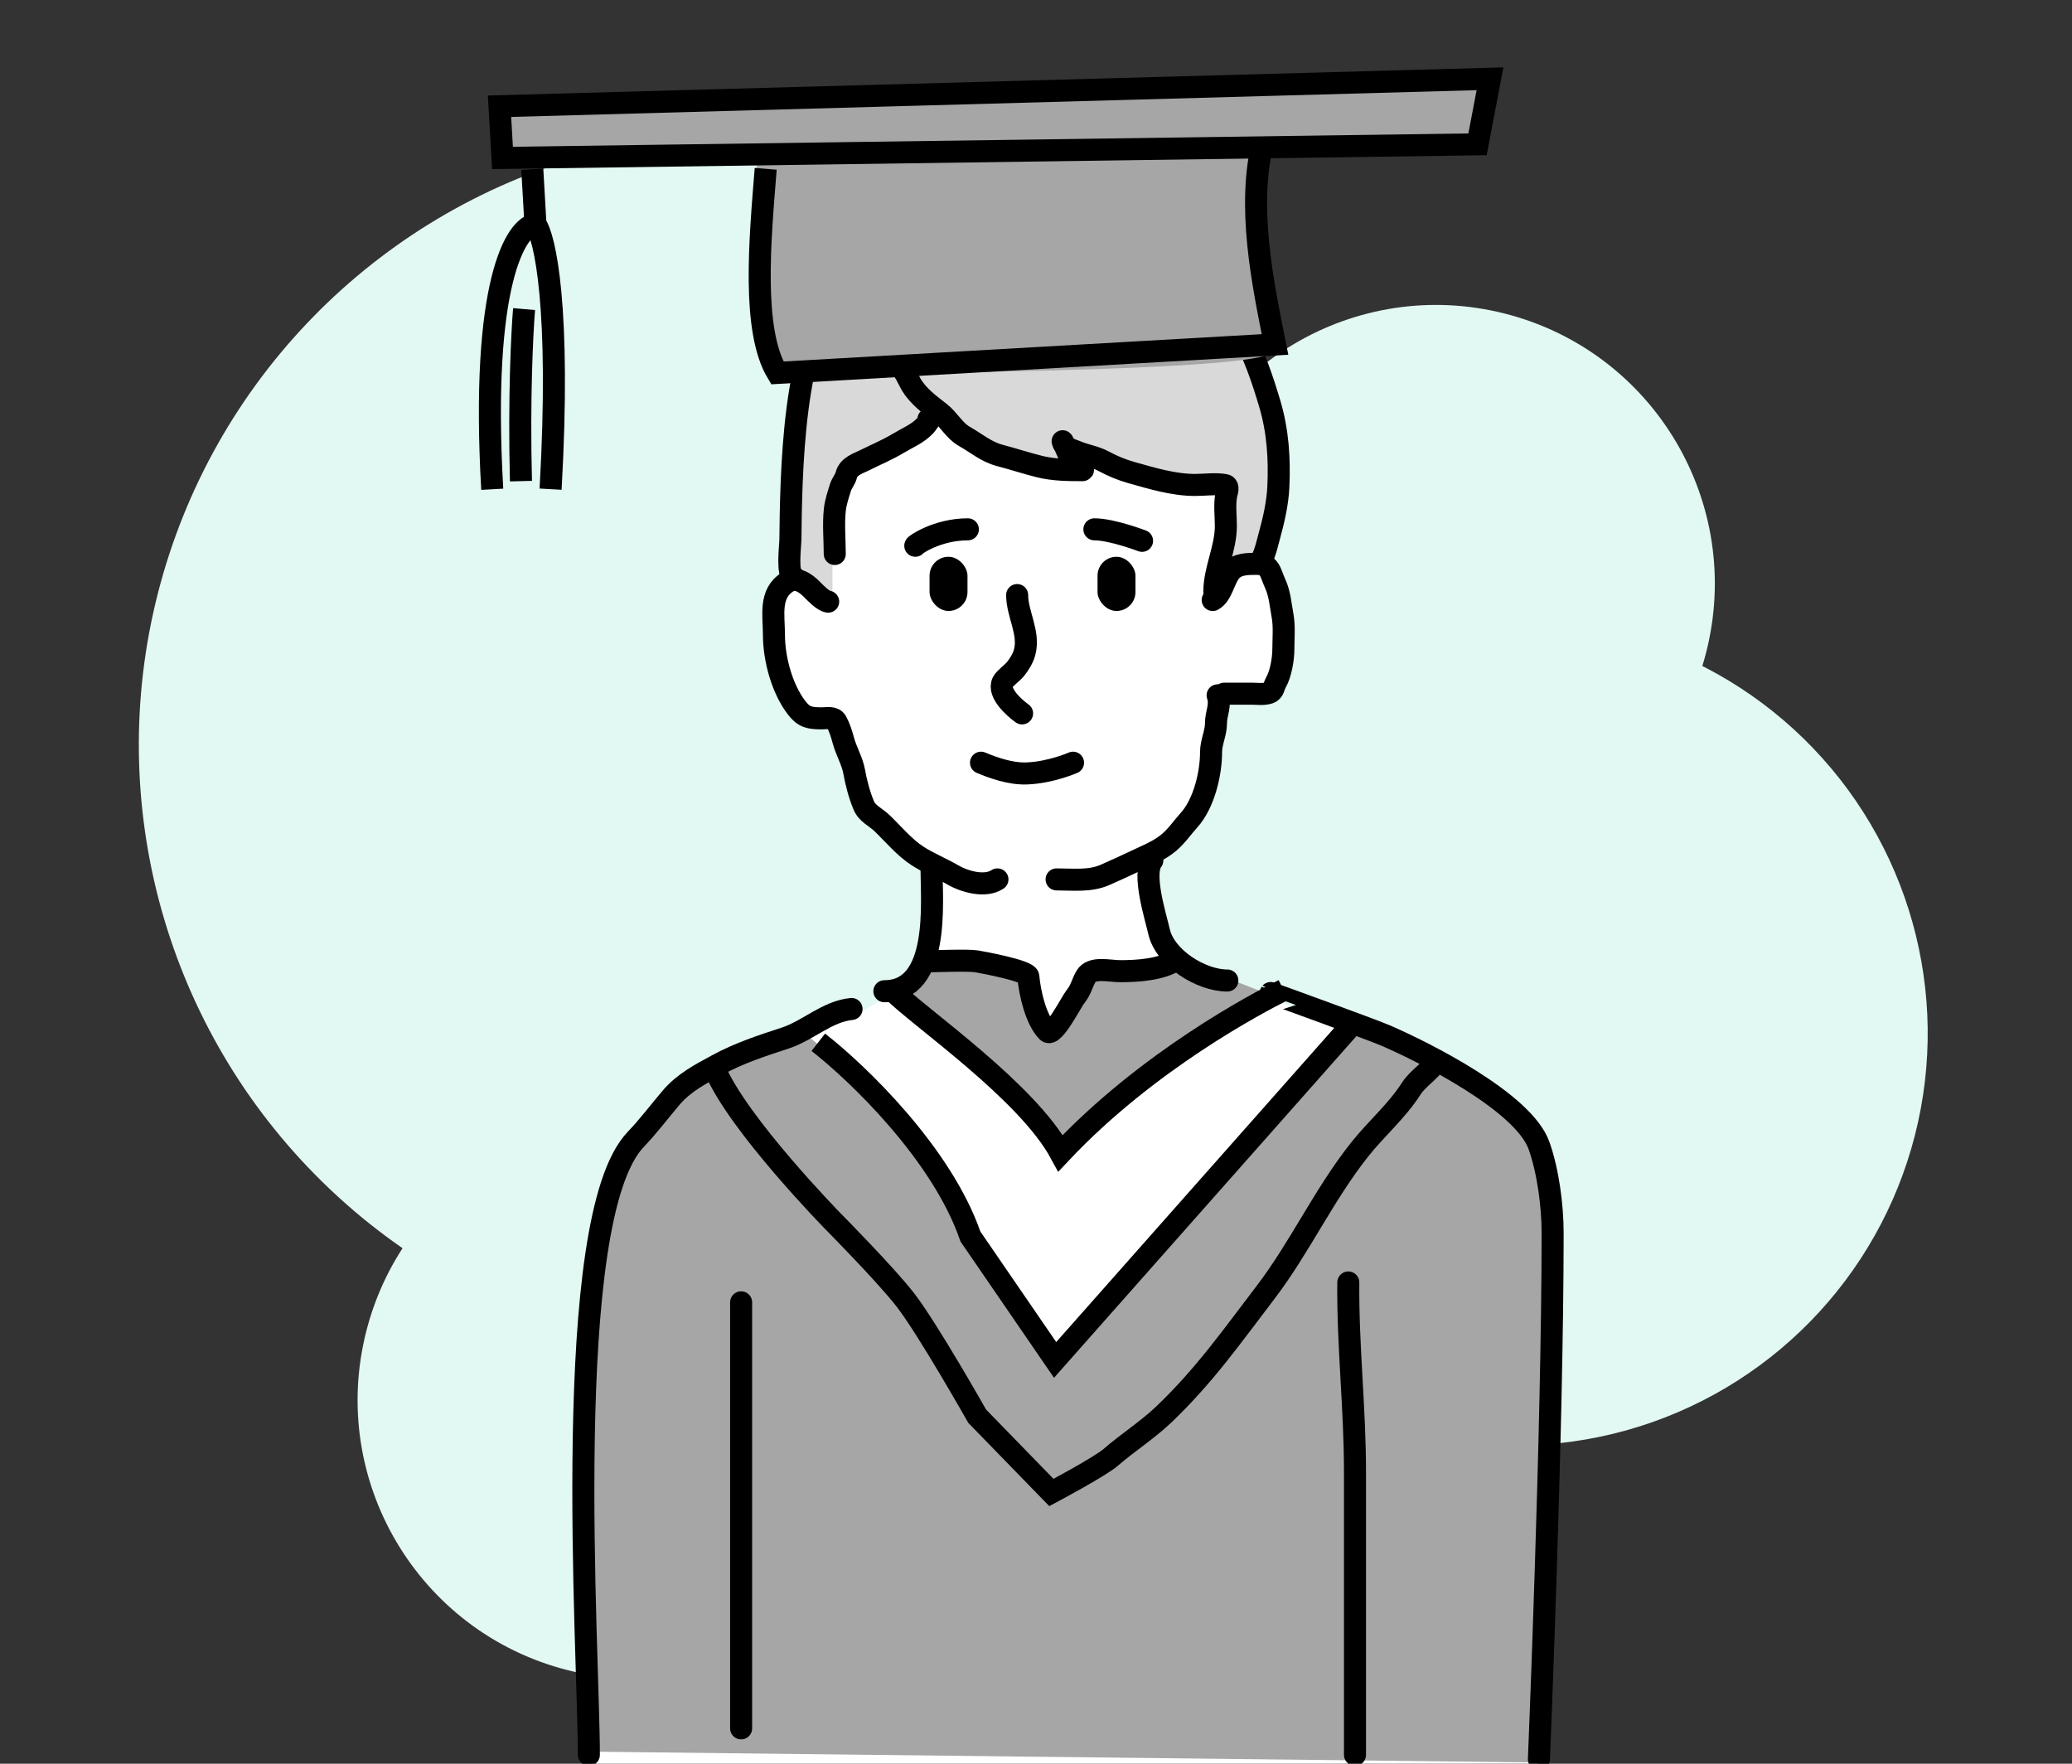
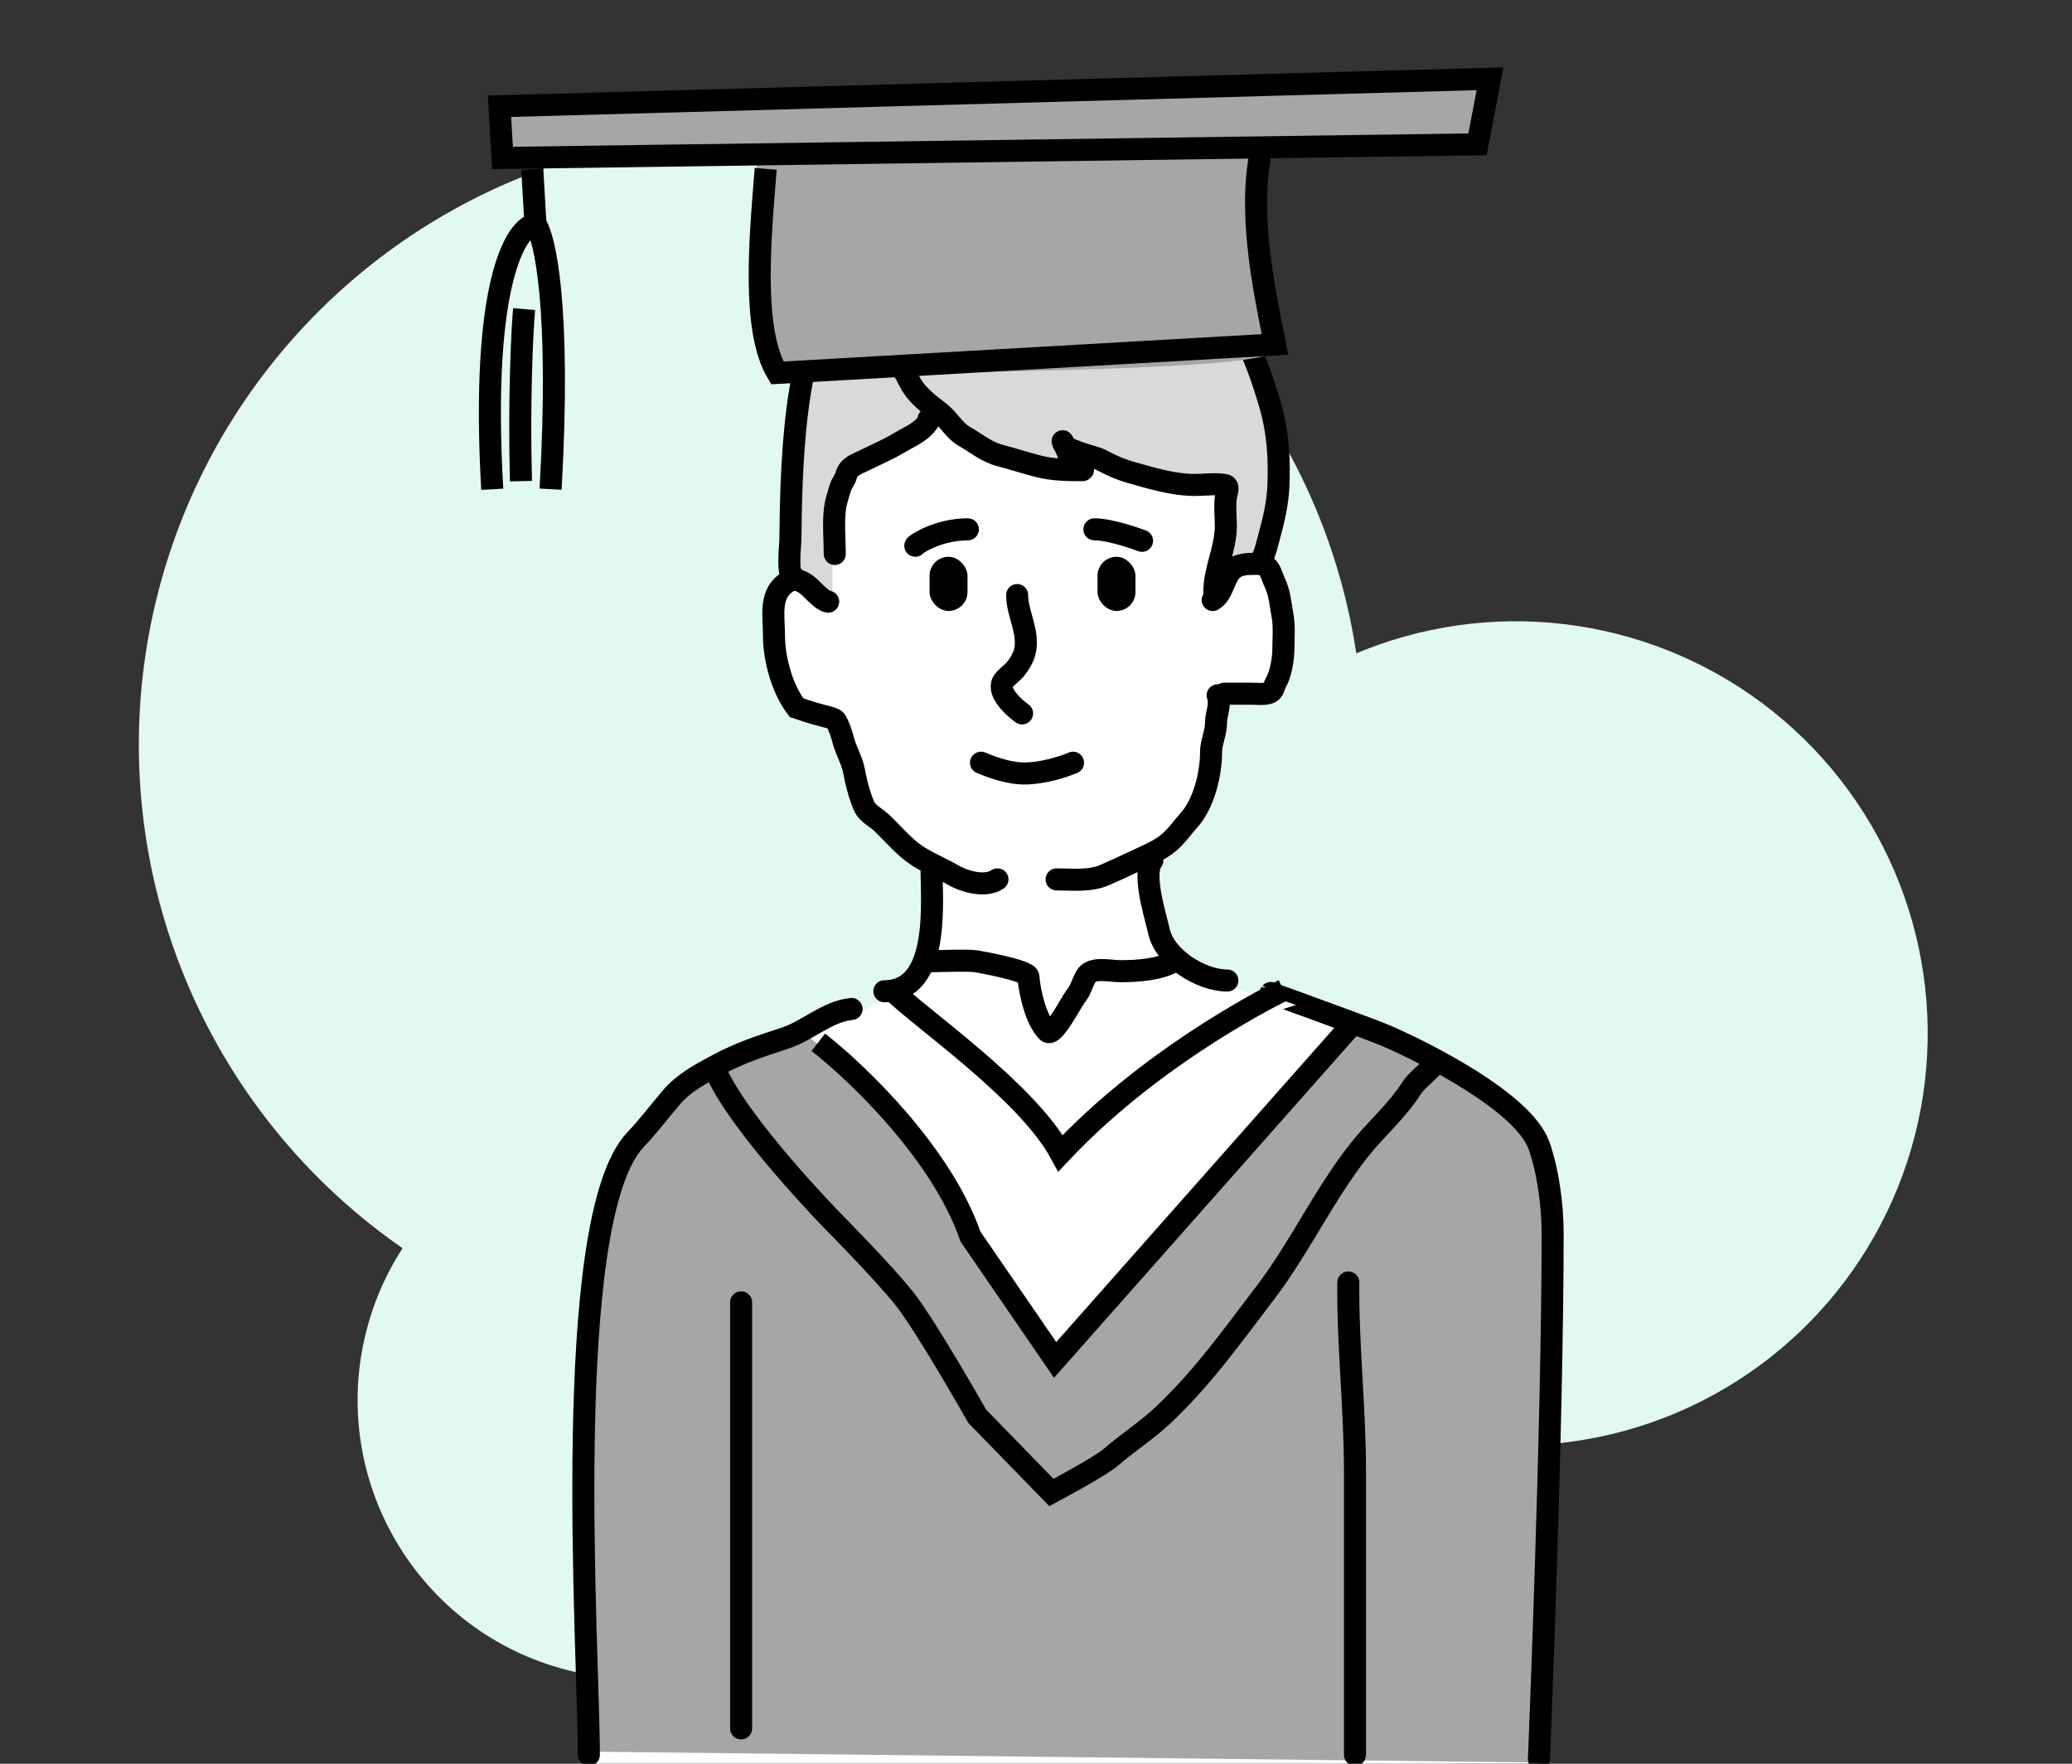
<svg xmlns="http://www.w3.org/2000/svg" width="188" height="160" viewBox="0 0 188 160" fill="none">
  <rect x="0" y="0" width="188" height="160" fill="#333333" stroke="none" />
  <ellipse cx="57.731" cy="127.011" rx="25.28" ry="25.28" transform="rotate(-165.667 57.731 127.011)" fill="#E2F8F2" />
-   <ellipse cx="130.308" cy="52.948" rx="25.28" ry="25.28" transform="rotate(-165.667 130.308 52.948)" fill="#E2F8F2" />
  <ellipse cx="68.142" cy="67.565" rx="55.544" ry="55.544" transform="rotate(-165.667 68.142 67.565)" fill="#E2F8F2" />
  <ellipse cx="137.523" cy="93.745" rx="37.385" ry="37.385" transform="rotate(-165.667 137.523 93.745)" fill="#E2F8F2" />
  <path d="M52.629 137.72L53.788 159.996H139.543L140.934 119.3V109.273L139.543 103.677L135.371 99.713L127.723 95.516L116.598 91.086L111.267 89.454L108.718 88.754L105.705 86.423L104.546 80.827V78.029L109.413 73.365L110.572 62.873L114.744 63.806L116.598 61.474V54.479L114.744 50.748L116.134 44.919L115.439 38.39L113.817 31.861L110.572 26.965L104.546 21.602L96.897 17.871H89.481L83.686 19.97L79.051 25.333L76.733 26.265L74.415 29.063L72.793 35.359L71.866 52.147L70.012 56.344L70.707 60.774L72.793 65.204L75.806 65.671L77.428 69.401L79.051 74.298L84.613 78.728V83.159L83.454 88.754L80.905 90.153L77.428 92.252L65.376 96.682L56.569 104.61L54.483 115.569L52.629 137.72Z" fill="white" />
-   <path d="M83.982 87.115L81.021 89.582C85.627 93.695 95.135 102.414 96.32 104.388C103.426 96.886 112.441 92.05 116.06 90.569L107.177 87.115L99.281 88.102L94.839 93.037L93.359 88.595L83.982 87.115Z" fill="#A6A6A6" />
  <path d="M78.954 98.693L73.032 93.758C69.906 94.909 63.26 97.508 61.681 98.693C51.811 103.431 51.975 140.806 53.291 158.902L139.657 159.889L140.644 127.81V108.07L138.67 102.148L132.254 97.212L122.877 92.771L95.734 123.369L90.305 115.472L83.889 104.615L78.954 98.693Z" fill="#A6A6A6" />
  <path d="M72.999 33.444L71.733 52.022L75.533 54.978V49.067C75.533 46.364 76.659 43.437 77.222 42.311C79.474 41.044 84.231 38.258 85.244 37.244C87.271 40.96 94.533 42.733 97.911 43.156C98.052 43.015 98.333 42.395 98.333 41.044C102.387 43.747 108.467 44.141 111 44V52.022C111.563 51.741 112.943 51.178 113.956 51.178C116.996 47.462 116.067 40.059 115.223 36.822L113.956 31.333L72.999 33.444Z" fill="#D9D9D9" />
-   <path d="M75.144 54.58C74.677 54.528 73.947 53.748 73.62 53.42C73.07 52.87 72.242 52.309 71.466 52.79C69.764 53.846 70.223 55.827 70.223 57.595C70.223 59.757 70.948 62.466 72.278 64.205C72.939 65.069 73.448 65.166 74.58 65.166C75.037 65.166 75.643 65.012 75.889 65.464C76.173 65.984 76.371 66.611 76.519 67.17C76.765 68.1 77.333 69.052 77.496 69.97C77.677 70.989 77.963 72.071 78.358 73.035C78.685 73.834 79.437 74.103 80.031 74.675C81.046 75.652 82.081 76.903 83.261 77.657C84.285 78.311 85.402 78.758 86.442 79.363C87.506 79.981 89.379 80.525 90.501 79.777" stroke="black" stroke-width="2" stroke-linecap="round" />
+   <path d="M75.144 54.58C74.677 54.528 73.947 53.748 73.62 53.42C73.07 52.87 72.242 52.309 71.466 52.79C69.764 53.846 70.223 55.827 70.223 57.595C70.223 59.757 70.948 62.466 72.278 64.205C75.037 65.166 75.643 65.012 75.889 65.464C76.173 65.984 76.371 66.611 76.519 67.17C76.765 68.1 77.333 69.052 77.496 69.97C77.677 70.989 77.963 72.071 78.358 73.035C78.685 73.834 79.437 74.103 80.031 74.675C81.046 75.652 82.081 76.903 83.261 77.657C84.285 78.311 85.402 78.758 86.442 79.363C87.506 79.981 89.379 80.525 90.501 79.777" stroke="black" stroke-width="2" stroke-linecap="round" />
  <path d="M95.868 79.777C97.343 79.777 98.903 79.975 100.275 79.363C101.185 78.957 102.062 78.567 102.976 78.129C104.075 77.601 105.145 77.207 106.082 76.414C106.757 75.843 107.285 75.066 107.879 74.409C109.236 72.91 109.884 70.198 109.884 68.23C109.884 67.334 110.331 66.501 110.331 65.613C110.331 64.692 110.792 64.012 110.48 63.078" stroke="black" stroke-width="2" stroke-linecap="round" />
  <path d="M110.033 54.431C110.902 53.971 111.051 52.501 111.706 51.78C112.266 51.164 113.165 51.15 113.968 51.15C115.269 51.15 115.219 51.897 115.699 52.94C116.127 53.871 116.185 54.848 116.37 55.847C116.552 56.831 116.444 57.896 116.444 58.895C116.444 59.767 116.212 61.156 115.765 61.919C115.566 62.258 115.589 62.709 115.152 62.855C114.651 63.022 114.046 62.929 113.52 62.929C112.706 62.929 111.891 62.929 111.077 62.929" stroke="black" stroke-width="2" stroke-linecap="round" />
  <path d="M75.74 50.256C75.74 48.938 75.603 47.538 75.749 46.23C75.826 45.531 76.051 44.903 76.254 44.234C76.382 43.815 76.684 43.51 76.784 43.107C76.989 42.29 77.831 42.062 78.507 41.724C79.488 41.234 80.534 40.799 81.473 40.233C82.333 39.714 83.244 39.364 83.941 38.626C84.04 38.521 84.55 37.874 84.239 38.03" stroke="black" stroke-width="2" stroke-linecap="round" />
  <path d="M81.555 33.258C81.965 33.304 82.488 34.582 82.682 34.898C83.334 35.966 84.316 36.681 85.282 37.433C86.106 38.073 86.579 39.071 87.511 39.595C88.598 40.207 89.489 40.996 90.725 41.318C91.924 41.631 93.099 42.021 94.295 42.32C95.579 42.641 96.904 42.651 98.221 42.651C98.402 42.651 97.911 42.458 97.741 42.287C97.385 41.932 97.106 41.598 96.912 41.127C96.841 40.954 96.243 39.573 96.465 40.183C96.635 40.65 97.307 40.812 97.707 40.978C98.502 41.309 99.368 41.427 100.134 41.84C100.935 42.271 101.766 42.621 102.644 42.867C104.526 43.394 106.47 43.993 108.434 43.993C109.298 43.993 110.291 43.847 111.143 44.002C111.559 44.077 111.304 44.678 111.259 44.921C111.095 45.803 111.226 46.83 111.226 47.721C111.226 49.758 110.182 51.667 110.182 53.685" stroke="black" stroke-width="2" stroke-linecap="round" />
  <path d="M72.013 52.343C71.365 52.222 71.708 49.535 71.715 48.997C71.784 43.767 71.833 29.889 76.353 26.624C76.915 26.218 77.716 25.804 78.424 25.804C78.937 25.804 79.048 26.07 79.17 25.522C79.505 24.013 81.365 22.363 82.45 21.331C88.177 15.883 98.862 17.433 104.666 22.076" stroke="black" stroke-width="2" stroke-linecap="round" />
  <path d="M107.797 25.058C112.11 27.454 113.882 32.145 115.219 36.655C115.944 39.105 116.109 41.598 115.989 44.184C115.921 45.637 115.565 47.203 115.177 48.599C114.979 49.313 114.835 50.046 114.506 50.703" stroke="black" stroke-width="2" stroke-linecap="round" />
  <path d="M89.01 69.191C90.098 69.646 91.681 70.223 93.176 70.164C95.361 70.077 97.36 69.191 97.36 69.191" stroke="black" stroke-width="2" stroke-linecap="round" />
  <path d="M92.29 53.983C92.29 55.715 93.453 57.43 92.961 59.202C92.811 59.741 92.483 60.263 92.133 60.701C91.855 61.048 91.16 61.527 90.981 61.885C90.493 62.863 92.057 64.232 92.737 64.718" stroke="black" stroke-width="2" stroke-linecap="round" />
  <path d="M99.298 48.019C100.891 48.019 103.622 49.063 103.622 49.063" stroke="black" stroke-width="2" stroke-linecap="round" />
  <path d="M83.047 49.51C82.934 49.496 84.997 48.019 87.818 48.019" stroke="black" stroke-width="2" stroke-linecap="round" />
  <rect x="84.342" y="50.509" width="3.442" height="4.917" rx="1.721" fill="black" />
  <rect x="99.583" y="50.509" width="3.442" height="4.917" rx="1.721" fill="black" />
  <path d="M84.522 78.836C84.522 81.812 85.321 89.922 80.243 89.922" stroke="black" stroke-width="2" stroke-linecap="round" />
  <path d="M104.555 78.058C103.601 79.25 104.863 83.165 105.16 84.498C105.69 86.883 108.945 88.95 111.362 88.95" stroke="black" stroke-width="2" stroke-linecap="round" />
  <path d="M115.297 90.084C115.303 90.075 124.478 93.402 125.718 93.938C129.197 95.44 138.209 99.952 139.631 103.901C140.461 106.207 140.876 109.386 140.876 111.842C140.876 129.722 139.631 159.595 139.631 159.595" stroke="black" stroke-width="2" stroke-linecap="round" />
  <path d="M122.336 116.343C122.281 122.079 122.943 127.763 122.943 133.481C122.943 139.553 122.943 145.625 122.943 151.697C122.943 159.163 122.943 151.884 122.943 159.195" stroke="black" stroke-width="2" stroke-linecap="round" />
  <path d="M67.245 118.145C67.245 137.316 67.245 137.712 67.245 156.793" stroke="black" stroke-width="2" stroke-linecap="round" />
  <path d="M77.264 91.532C75.03 91.755 73.328 93.491 71.239 94.172C69.105 94.868 67.057 95.54 65.087 96.61C63.562 97.437 62.051 98.219 60.903 99.569C59.836 100.825 58.817 102.178 57.678 103.369C50.781 110.58 53.429 149.843 53.429 159.195" stroke="black" stroke-width="2" stroke-linecap="round" />
  <path d="M80.928 89.81C83.474 92.355 93.173 98.977 96.228 104.615C104.124 96.225 114.093 90.994 116.462 89.81" stroke="black" stroke-width="2" />
  <path d="M74.247 94.553C77.771 97.294 85.466 104.655 88.05 112.173L95.734 123.369L122.384 93.264" stroke="black" stroke-width="2" />
  <path d="M68.804 13.803C67.315 27.045 69.514 32.697 70.8 33.868C86.131 33.902 116.515 33.529 115.404 31.769C112.539 21.767 113.754 15.177 114.72 13.133L134.166 12.757L135.172 7.201L45.733 9.084L45.074 14.216C51.556 14.09 65.377 13.832 68.804 13.803Z" fill="#A6A6A6" />
  <path d="M69.475 15.316C68.958 21.718 68.194 29.963 70.533 33.83C74.052 33.629 102.101 32.025 115.686 31.248C114.585 25.722 113.086 18.705 114.627 12.734" stroke="black" stroke-width="2" />
  <path d="M45.592 14.328L45.324 9.637L135.192 7.146L134.062 13.093L45.592 14.328Z" fill="#A6A6A6" stroke="black" stroke-width="2" />
  <path d="M48.297 15.35L48.582 20.334C46.829 20.532 43.59 25.62 44.663 44.385" stroke="black" stroke-width="2" />
  <path d="M48.583 20.334C49.431 21.462 50.895 27.85 49.957 44.376" stroke="black" stroke-width="2" />
  <path d="M47.552 28.041C47.377 30.11 47.073 36.128 47.268 43.648" stroke="black" stroke-width="2" />
  <path d="M64.86 96.985C66.939 101.976 75.592 110.803 75.592 110.803C75.592 110.803 80.322 115.579 82.131 117.904C84.158 120.51 88.663 128.474 88.663 128.474L95.398 135.396C95.398 135.396 99.8 133.054 100.76 132.223C102.345 130.85 104.135 129.717 105.646 128.27C109.301 124.77 111.774 121.238 114.79 117.293C117.938 113.177 120.092 108.418 123.341 104.314C124.915 102.327 126.692 100.866 128.075 98.716C128.632 97.849 129.852 97.096 130.212 96.374" stroke="black" stroke-width="2" stroke-linecap="round" />
  <path d="M83.982 87.209C84.753 87.209 87.816 87.082 88.588 87.209C89.065 87.287 93.261 88.049 93.307 88.6C93.428 90.057 93.99 92.531 95.034 93.575C95.578 94.119 97.221 90.859 97.561 90.44C98.094 89.784 98.137 89.292 98.521 88.6C99.043 87.66 100.641 88.104 101.656 88.104C103.188 88.104 105.386 87.969 106.694 87.097" stroke="black" stroke-width="2" stroke-linecap="round" />
</svg>